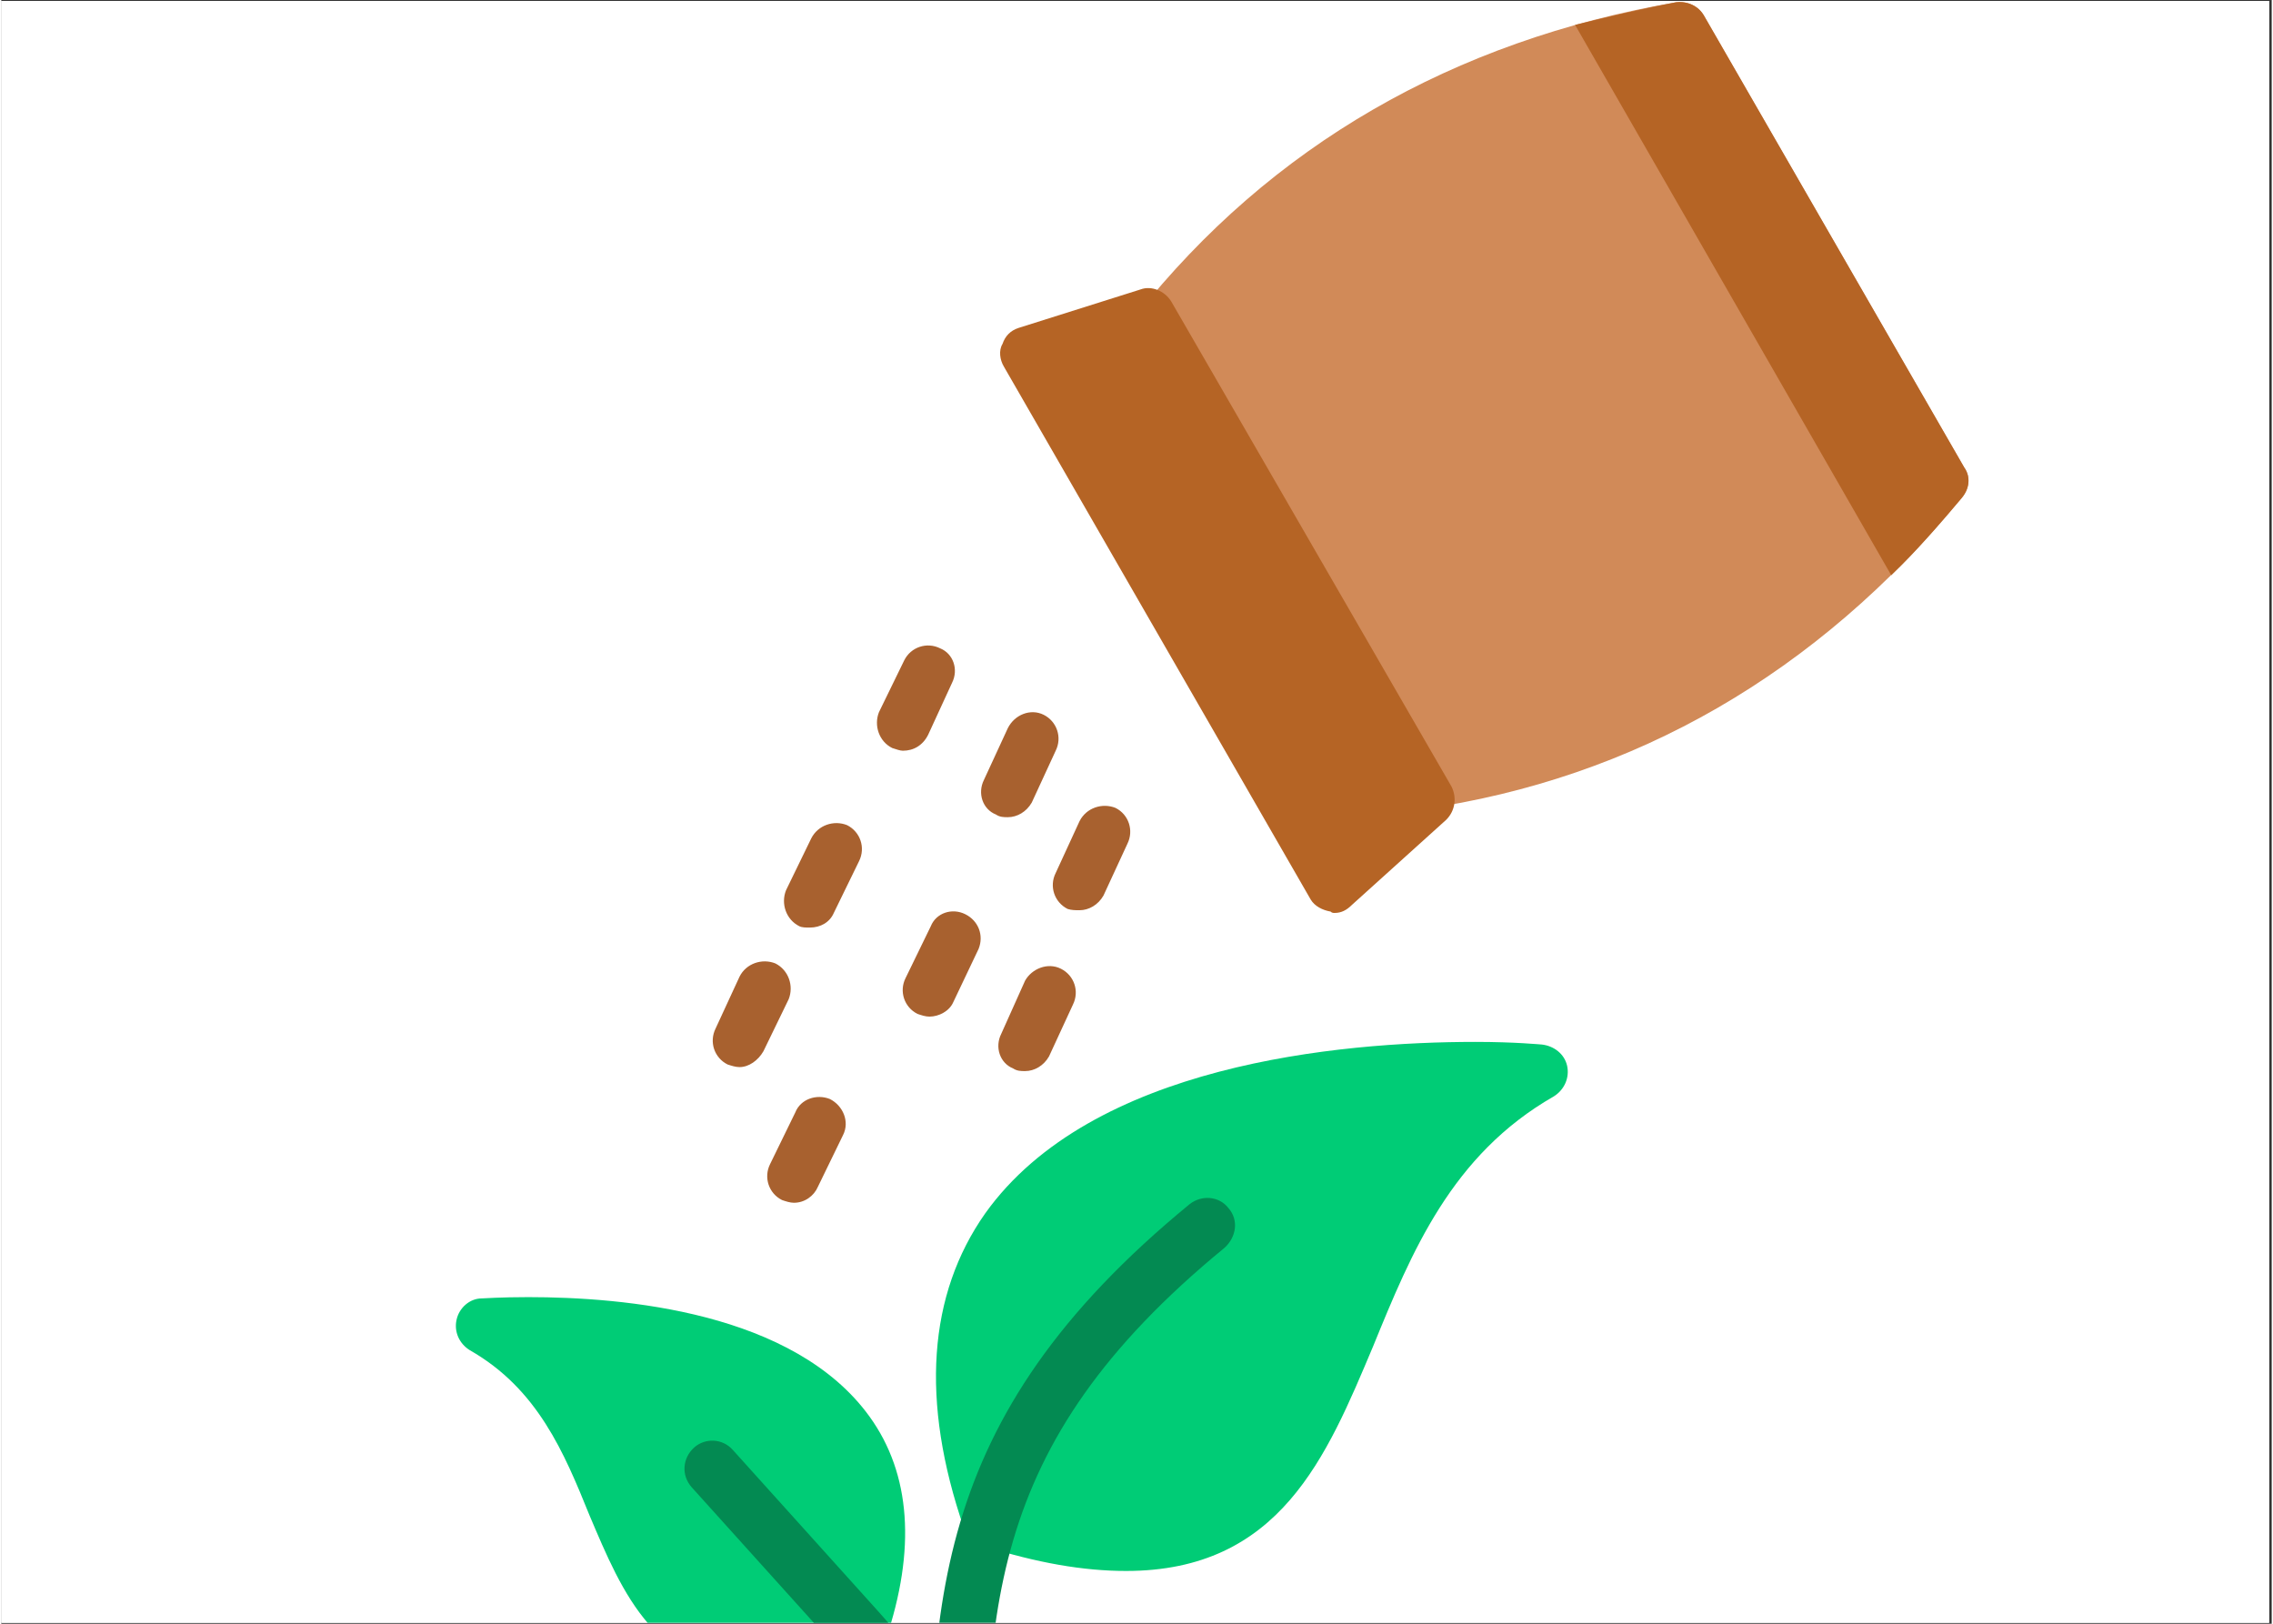
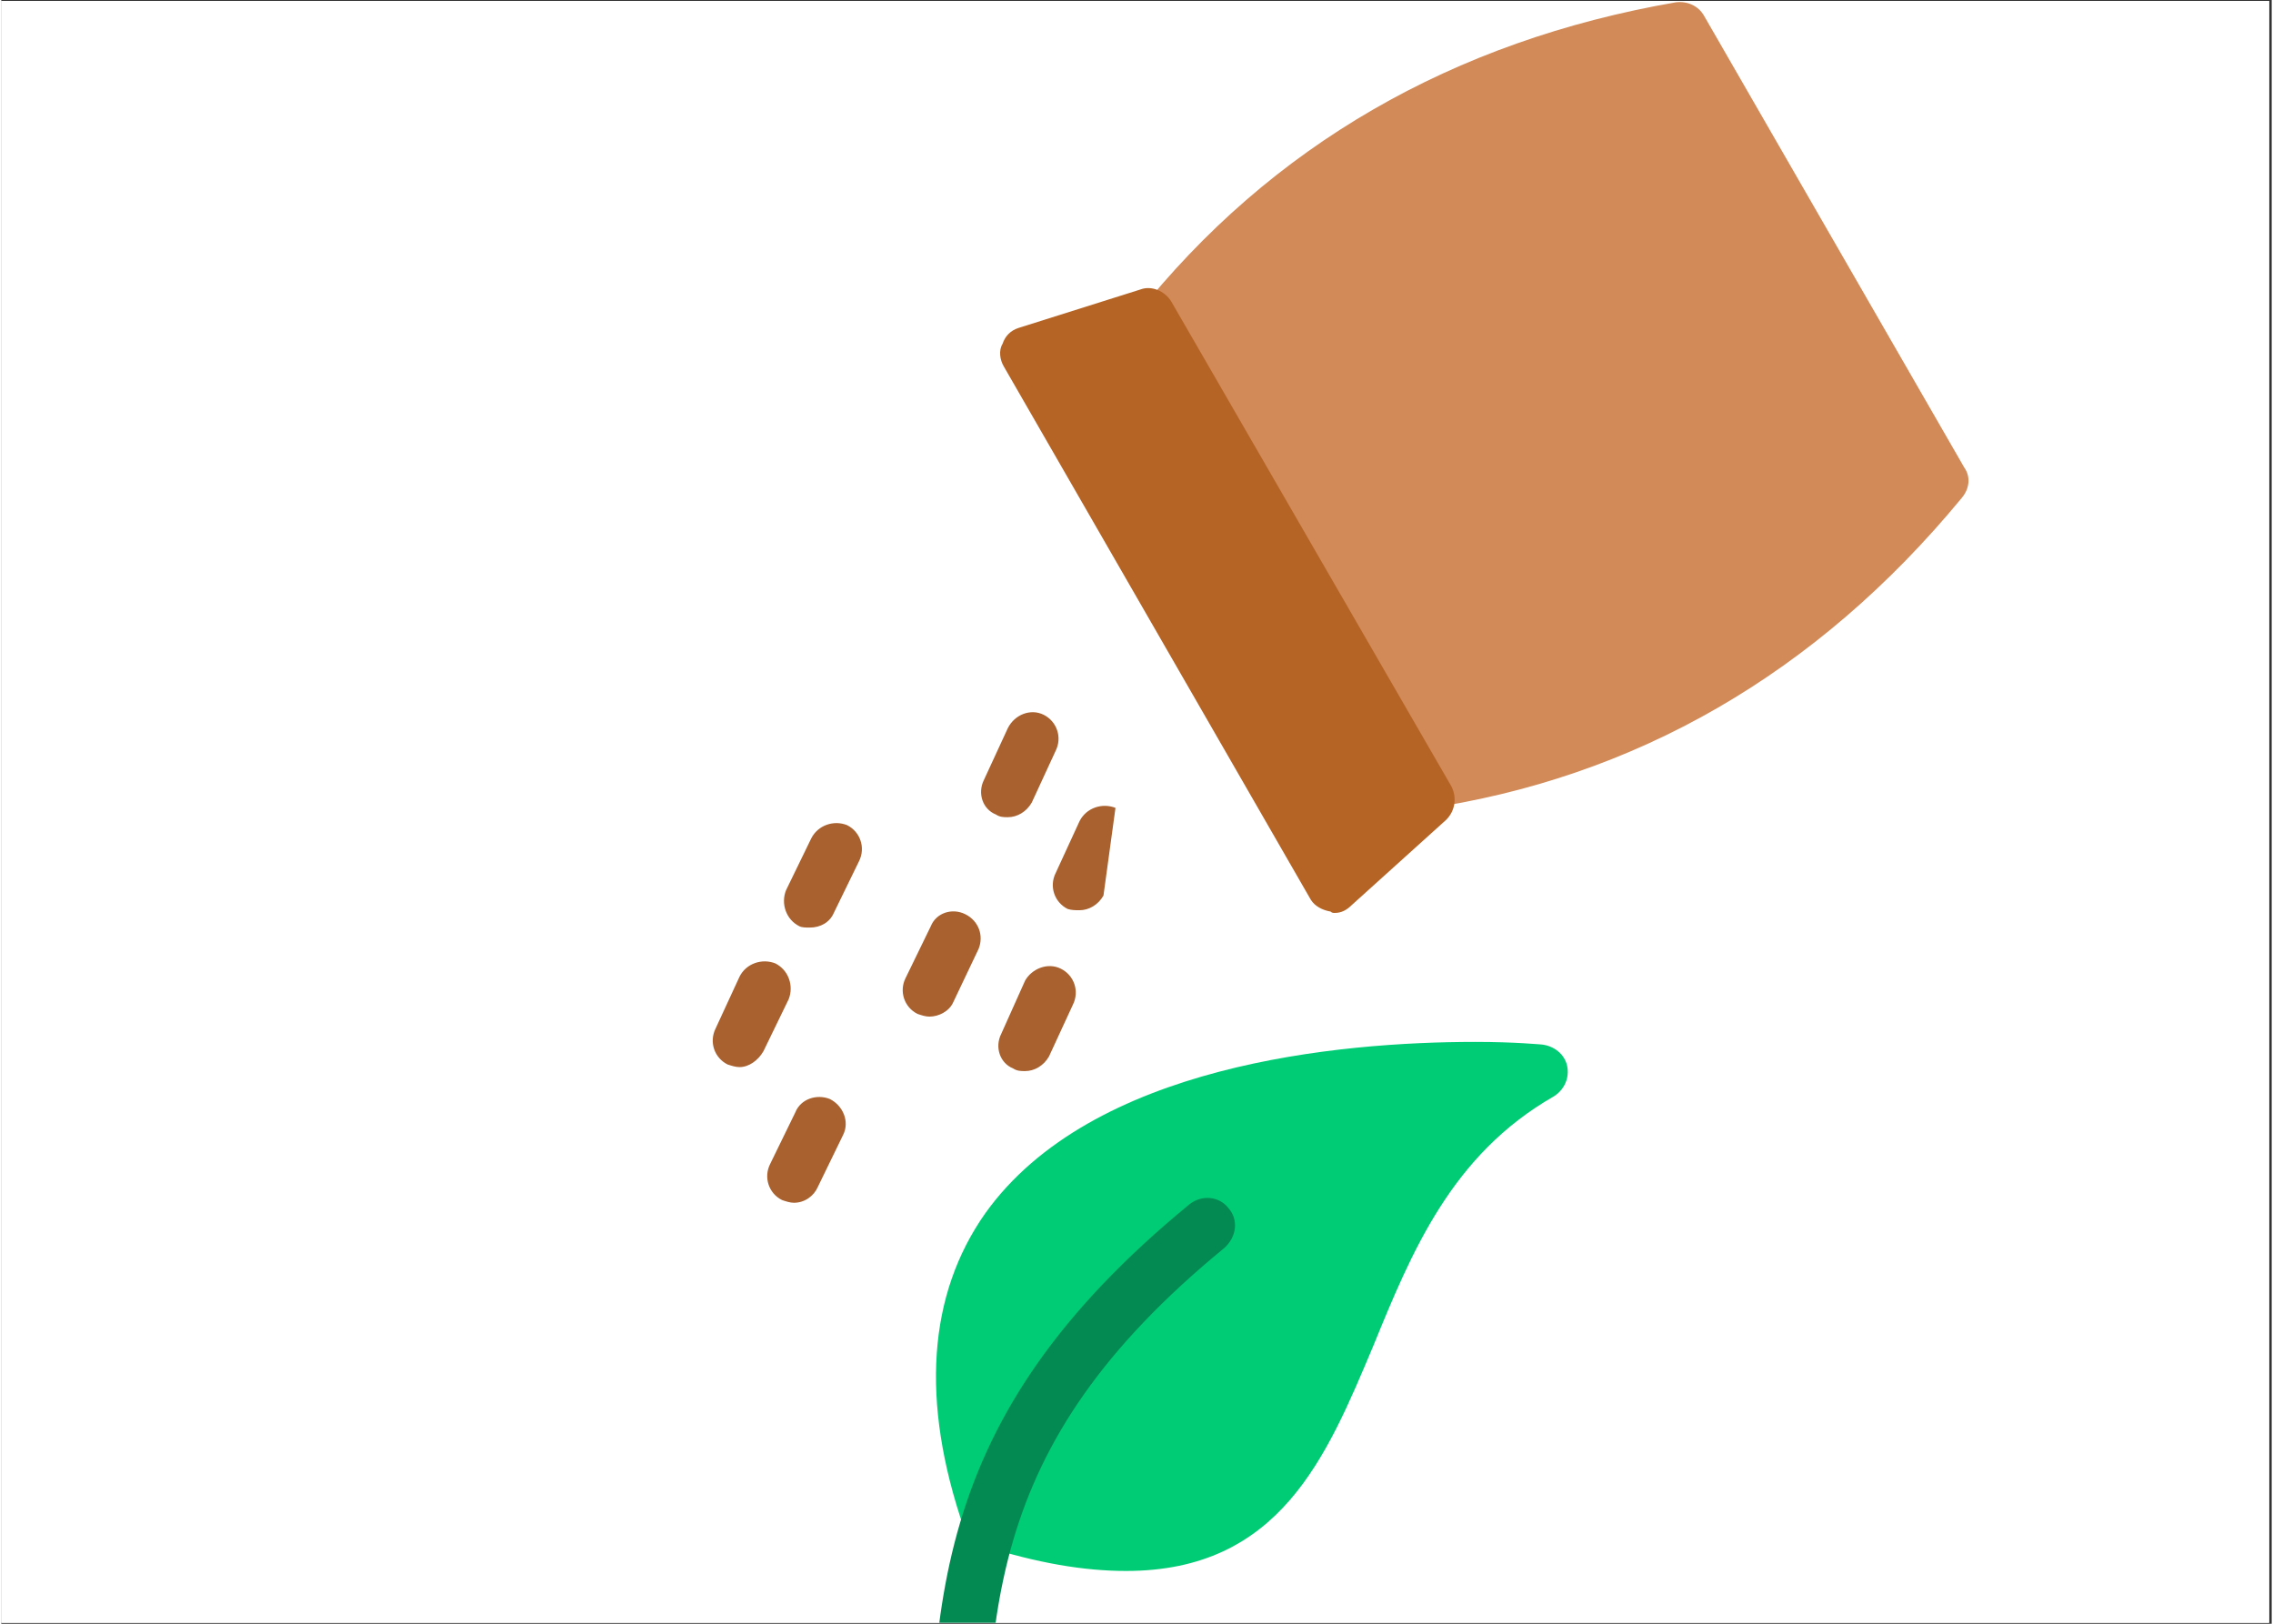
<svg xmlns="http://www.w3.org/2000/svg" width="140" zoomAndPan="magnify" viewBox="0 0 104.88 75" height="100" preserveAspectRatio="xMidYMid meet" version="1.0">
  <rect x="0" y="0" width="104.88" height="75" fill="#333333" stroke="none" />
  <defs>
    <clipPath id="7057f26127">
      <path d="M 0 0.043 L 104.762 0.043 L 104.762 74.957 L 0 74.957 Z M 0 0.043 " clip-rule="nonzero" />
    </clipPath>
    <clipPath id="68fa4e1e61">
-       <path d="M 21 59 L 42 59 L 42 74.957 L 21 74.957 Z M 21 59 " clip-rule="nonzero" />
-     </clipPath>
+       </clipPath>
    <clipPath id="d9318df680">
      <path d="M 31 66 L 46 66 L 46 74.957 L 31 74.957 Z M 31 66 " clip-rule="nonzero" />
    </clipPath>
    <clipPath id="a33571d914">
      <path d="M 42 55 L 57 55 L 57 74.957 L 42 74.957 Z M 42 55 " clip-rule="nonzero" />
    </clipPath>
    <clipPath id="ec7c72799d">
      <path d="M 52 0.043 L 91 0.043 L 91 38 L 52 38 Z M 52 0.043 " clip-rule="nonzero" />
    </clipPath>
    <clipPath id="8acd22ef4a">
-       <path d="M 72 0.043 L 91 0.043 L 91 27 L 72 27 Z M 72 0.043 " clip-rule="nonzero" />
-     </clipPath>
+       </clipPath>
  </defs>
  <g clip-path="url(#7057f26127)">
    <path fill="#ffffff" d="M 0 0.043 L 104.879 0.043 L 104.879 74.957 L 0 74.957 Z M 0 0.043 " fill-opacity="1" fill-rule="nonzero" />
    <path fill="#ffffff" d="M 0 0.043 L 104.879 0.043 L 104.879 74.957 L 0 74.957 Z M 0 0.043 " fill-opacity="1" fill-rule="nonzero" />
  </g>
  <g clip-path="url(#68fa4e1e61)">
    <path fill="#00cc76" d="M 35.328 77.352 C 30.234 77.352 28.703 73.605 27.168 69.984 C 26 67.098 24.773 64.148 21.645 62.367 C 21.152 62.062 20.906 61.508 21.031 60.957 C 21.152 60.402 21.645 59.973 22.195 59.973 C 22.258 59.973 23.055 59.914 24.344 59.914 C 28.762 59.914 36.617 60.59 40.113 65.438 C 42.016 68.078 42.262 71.578 40.852 75.754 C 40.727 76.125 40.359 76.43 39.992 76.555 C 38.211 77.105 36.68 77.352 35.328 77.352 Z M 35.328 77.352 " fill-opacity="1" fill-rule="evenodd" />
  </g>
  <path fill="#00cc76" d="M 51.957 72.562 C 49.996 72.562 47.848 72.195 45.332 71.395 C 44.902 71.273 44.594 70.965 44.473 70.598 C 42.445 64.703 42.816 59.789 45.453 56.043 C 50.363 49.168 61.777 48.125 68.098 48.125 C 69.938 48.125 71.102 48.246 71.164 48.246 C 71.719 48.309 72.207 48.676 72.332 49.227 C 72.453 49.781 72.207 50.332 71.719 50.641 C 66.992 53.344 65.152 57.824 63.371 62.184 C 61.223 67.281 59.074 72.562 51.957 72.562 Z M 51.957 72.562 " fill-opacity="1" fill-rule="evenodd" />
  <g clip-path="url(#d9318df680)">
-     <path fill="#038a52" d="M 44.227 81.836 C 43.859 81.836 43.488 81.648 43.246 81.406 L 38.641 76.184 L 31.891 68.695 C 31.402 68.141 31.461 67.344 32.016 66.852 C 32.504 66.422 33.305 66.422 33.793 66.973 L 40.543 74.465 L 45.148 79.684 C 45.637 80.238 45.578 81.035 45.086 81.465 C 44.84 81.711 44.531 81.836 44.227 81.836 Z M 44.227 81.836 " fill-opacity="1" fill-rule="evenodd" />
-   </g>
+     </g>
  <g clip-path="url(#a33571d914)">
    <path fill="#038a52" d="M 44.227 90.125 C 43.488 90.125 42.938 89.57 42.938 88.895 C 42.938 88.16 42.938 87.422 42.938 86.684 C 42.816 74.465 42.691 65.625 54.902 55.613 C 55.457 55.184 56.254 55.246 56.684 55.797 C 57.176 56.352 57.051 57.148 56.5 57.641 C 45.27 66.852 45.391 74.711 45.516 86.684 C 45.516 87.422 45.516 88.098 45.516 88.836 C 45.516 89.57 44.961 90.125 44.227 90.125 Z M 44.227 90.125 " fill-opacity="1" fill-rule="evenodd" />
  </g>
  <g clip-path="url(#ec7c72799d)">
    <path fill="#d18a58" d="M 65.457 37.379 C 65.027 37.379 64.598 37.191 64.414 36.762 L 52.387 15.945 C 52.082 15.457 52.141 14.965 52.449 14.535 C 58.648 6.734 67.055 1.887 77.363 0.105 C 77.914 0.043 78.406 0.289 78.652 0.719 L 90.68 21.598 C 90.984 22.027 90.922 22.578 90.555 23.008 C 83.867 31.113 75.461 35.965 65.641 37.379 C 65.582 37.379 65.52 37.379 65.457 37.379 Z M 65.457 37.379 " fill-opacity="1" fill-rule="evenodd" />
  </g>
  <path fill="#a8612f" d="M 46.496 37.746 C 46.312 37.746 46.129 37.746 45.945 37.621 C 45.332 37.379 45.086 36.641 45.391 36.027 L 46.496 33.633 C 46.805 33.016 47.539 32.711 48.152 33.016 C 48.766 33.324 49.012 34.062 48.707 34.676 L 47.602 37.07 C 47.355 37.5 46.926 37.746 46.496 37.746 Z M 46.496 37.746 " fill-opacity="1" fill-rule="evenodd" />
-   <path fill="#a8612f" d="M 49.809 42.043 C 49.625 42.043 49.441 42.043 49.258 41.984 C 48.645 41.676 48.398 40.938 48.707 40.324 L 49.809 37.93 C 50.117 37.316 50.852 37.07 51.469 37.316 C 52.082 37.621 52.324 38.359 52.02 38.973 L 50.914 41.367 C 50.668 41.797 50.238 42.043 49.809 42.043 Z M 49.809 42.043 " fill-opacity="1" fill-rule="evenodd" />
+   <path fill="#a8612f" d="M 49.809 42.043 C 49.625 42.043 49.441 42.043 49.258 41.984 C 48.645 41.676 48.398 40.938 48.707 40.324 L 49.809 37.93 C 50.117 37.316 50.852 37.07 51.469 37.316 L 50.914 41.367 C 50.668 41.797 50.238 42.043 49.809 42.043 Z M 49.809 42.043 " fill-opacity="1" fill-rule="evenodd" />
  <path fill="#a8612f" d="M 42.875 46.957 C 42.691 46.957 42.508 46.895 42.324 46.832 C 41.711 46.527 41.465 45.789 41.773 45.176 L 42.938 42.781 C 43.184 42.168 43.918 41.922 44.531 42.227 C 45.148 42.535 45.391 43.211 45.148 43.824 L 43.98 46.281 C 43.797 46.711 43.305 46.957 42.875 46.957 Z M 42.875 46.957 " fill-opacity="1" fill-rule="evenodd" />
-   <path fill="#a8612f" d="M 41.648 34.676 C 41.527 34.676 41.344 34.613 41.156 34.551 C 40.543 34.246 40.301 33.508 40.543 32.895 L 41.711 30.5 C 42.016 29.887 42.754 29.641 43.367 29.945 C 43.98 30.191 44.227 30.93 43.918 31.543 L 42.816 33.938 C 42.57 34.43 42.141 34.676 41.648 34.676 Z M 41.648 34.676 " fill-opacity="1" fill-rule="evenodd" />
  <path fill="#a8612f" d="M 37.352 42.844 C 37.168 42.844 36.984 42.844 36.863 42.781 C 36.25 42.473 36.004 41.738 36.25 41.121 L 37.414 38.727 C 37.723 38.113 38.457 37.867 39.07 38.113 C 39.684 38.422 39.93 39.156 39.625 39.773 L 38.457 42.168 C 38.273 42.598 37.844 42.844 37.352 42.844 Z M 37.352 42.844 " fill-opacity="1" fill-rule="evenodd" />
  <path fill="#a8612f" d="M 36.617 55.555 C 36.434 55.555 36.25 55.492 36.066 55.43 C 35.453 55.125 35.207 54.387 35.512 53.773 L 36.68 51.379 C 36.926 50.762 37.66 50.52 38.273 50.762 C 38.887 51.07 39.195 51.809 38.887 52.422 L 37.723 54.816 C 37.539 55.246 37.109 55.555 36.617 55.555 Z M 36.617 55.555 " fill-opacity="1" fill-rule="evenodd" />
  <path fill="#a8612f" d="M 47.293 49.473 C 47.109 49.473 46.926 49.473 46.742 49.352 C 46.129 49.105 45.883 48.367 46.191 47.754 L 47.293 45.297 C 47.602 44.746 48.336 44.438 48.949 44.746 C 49.566 45.055 49.809 45.789 49.504 46.402 L 48.398 48.797 C 48.152 49.227 47.723 49.473 47.293 49.473 Z M 47.293 49.473 " fill-opacity="1" fill-rule="evenodd" />
  <path fill="#a8612f" d="M 34.102 49.289 C 33.918 49.289 33.734 49.227 33.551 49.168 C 32.934 48.859 32.691 48.125 32.996 47.508 L 34.102 45.113 C 34.406 44.5 35.145 44.254 35.758 44.5 C 36.371 44.809 36.617 45.543 36.371 46.156 L 35.207 48.555 C 34.961 48.984 34.531 49.289 34.102 49.289 Z M 34.102 49.289 " fill-opacity="1" fill-rule="evenodd" />
  <g clip-path="url(#8acd22ef4a)">
    <path fill="#b56425" d="M 72.699 1.148 L 87.305 26.57 C 88.469 25.465 89.512 24.238 90.555 23.008 C 90.922 22.578 90.984 22.027 90.68 21.598 L 78.652 0.719 C 78.406 0.289 77.914 0.043 77.363 0.105 C 75.766 0.41 74.234 0.781 72.699 1.148 Z M 72.699 1.148 " fill-opacity="1" fill-rule="evenodd" />
  </g>
  <path fill="#b56425" d="M 61.594 42.168 C 61.531 42.168 61.469 42.168 61.406 42.105 C 61.039 42.043 60.672 41.859 60.488 41.551 L 46.312 16.93 C 46.129 16.621 46.066 16.191 46.25 15.887 C 46.375 15.516 46.621 15.27 46.988 15.148 L 52.633 13.367 C 53.125 13.184 53.738 13.43 54.043 13.922 L 66.992 36.332 C 67.238 36.824 67.176 37.438 66.746 37.867 L 62.391 41.797 C 62.145 42.043 61.898 42.168 61.594 42.168 Z M 61.594 42.168 " fill-opacity="1" fill-rule="evenodd" />
</svg>